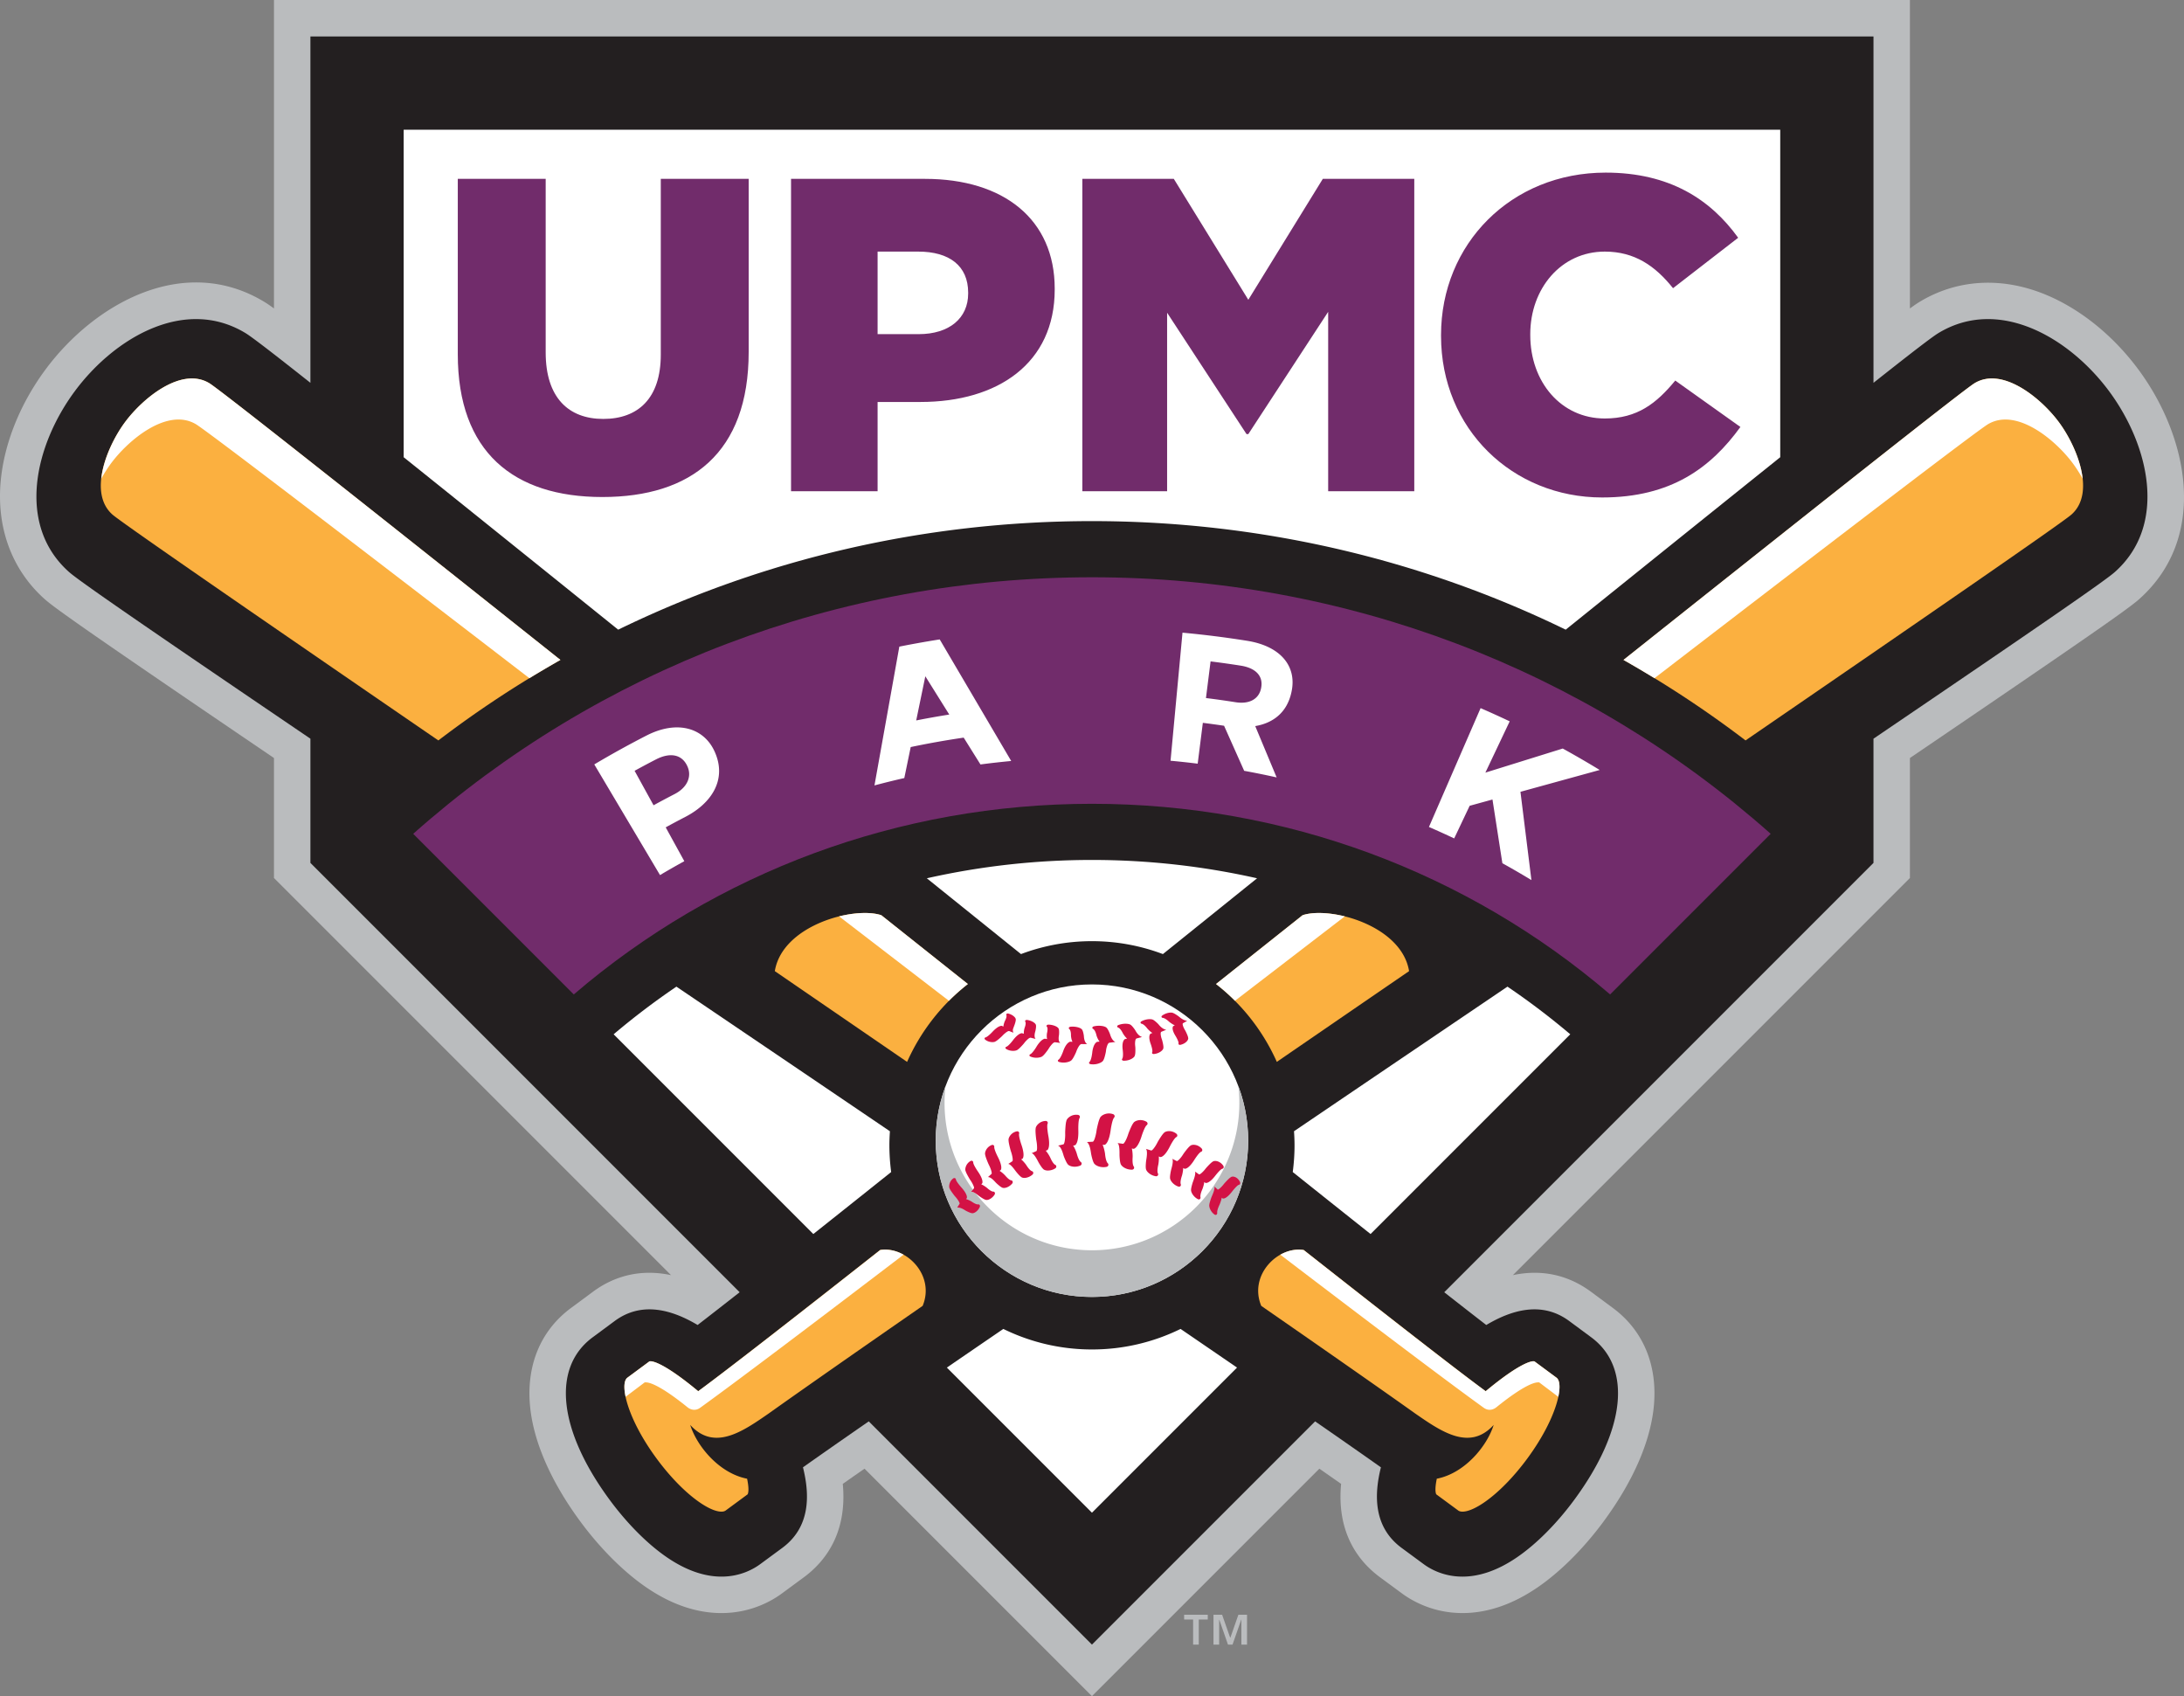
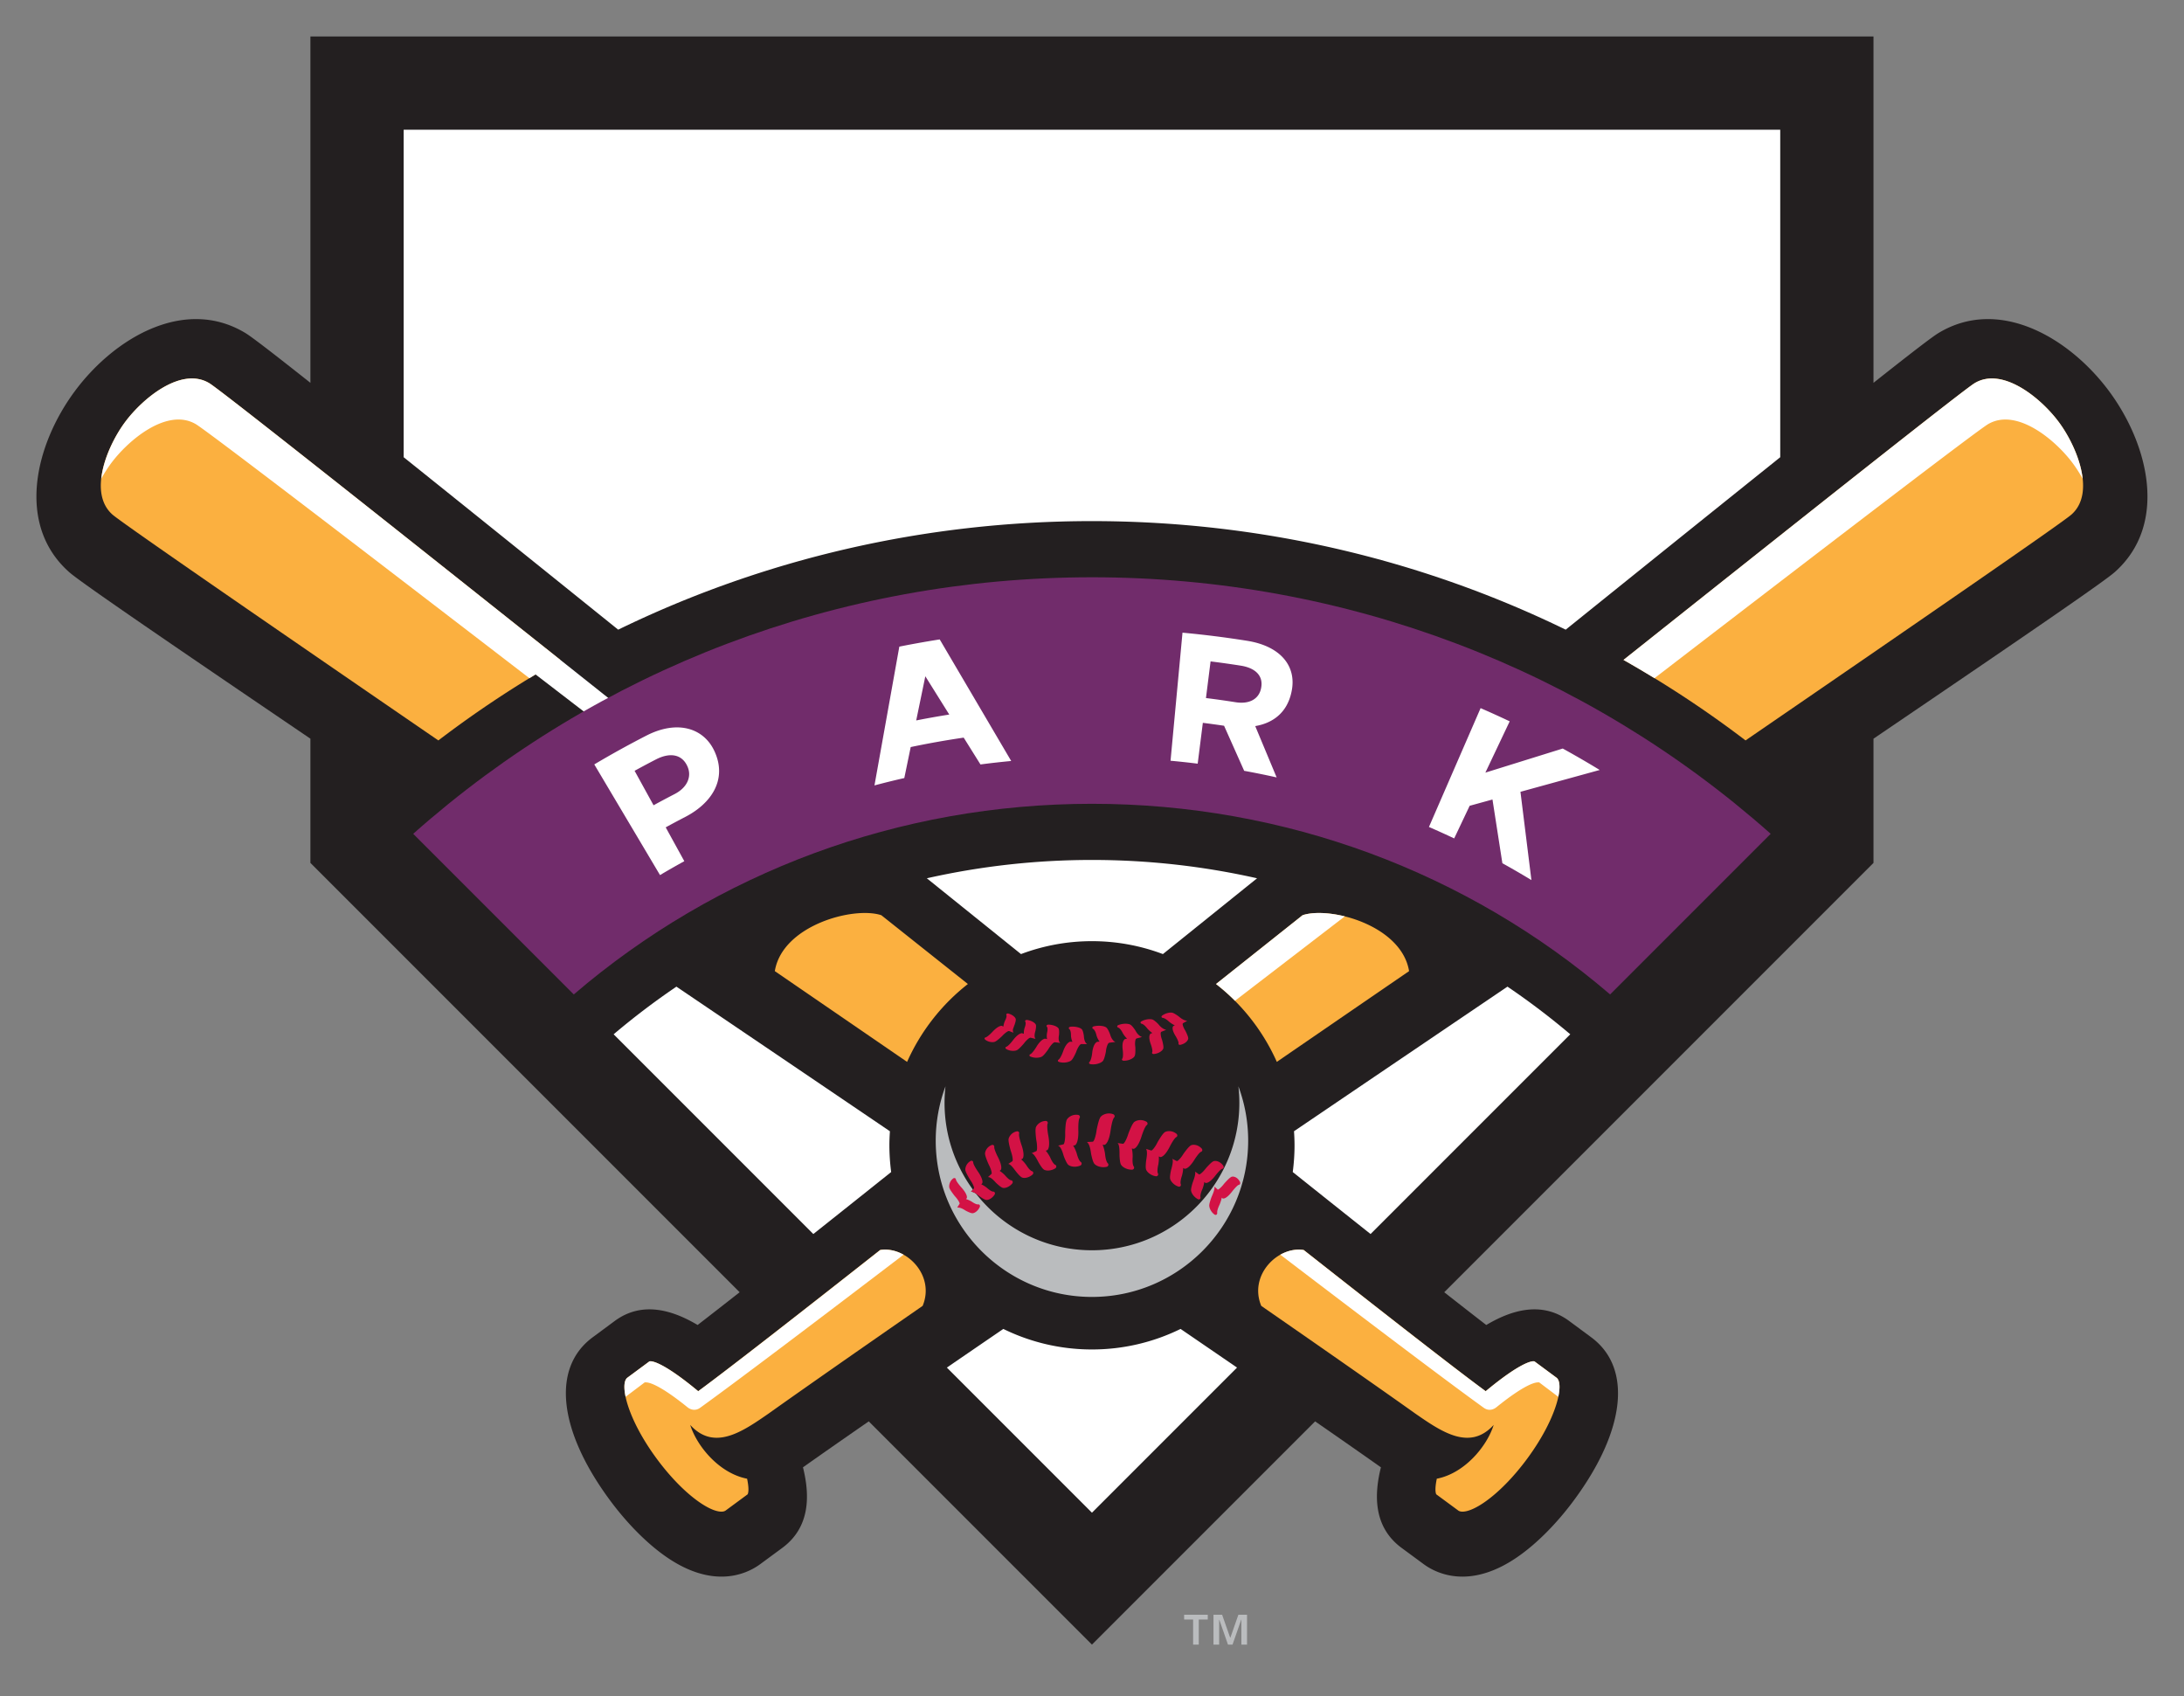
<svg xmlns="http://www.w3.org/2000/svg" id="Artwork" viewBox="0 0 688.002 534.215">
  <rect x="0" y="0" width="688.002" height="534.215" fill="#808080" stroke="none" />
  <style>.st0{fill:#babcbe}.st2{fill:#fff}.st3{fill:#712c6b}.st4{fill:#fbb040}.st5{fill:#d31245}</style>
  <path class="st0" d="M375.856 510.082h-2.834v-1.512h7.447v1.512h-2.832v7.895h-1.781v-7.895zm6.418-1.512h2.716l2.533 7.218h.069l2.522-7.218h2.728v9.407h-1.779v-7.852h-.048l-2.743 7.852h-1.435l-2.737-7.852h-.042v7.852h-1.785v-9.407z" />
-   <path class="st0" d="M343.985 534.215l-71.643-71.643a2722.216 2722.216 0 0 0-6.849 4.782c1.464 15.518-5.56 24.482-12.272 29.427l-6.91 5.087c-3.112 2.3-9.747 6.177-19.038 6.177-7.903 0-15.906-2.748-23.788-8.169-7.089-4.876-14.42-12.204-20.64-20.632-9.193-12.458-14.663-24.878-15.822-35.918-1.374-13.089 3.193-24.229 12.858-31.37l6.906-5.111c5.499-4.075 13.712-7.543 24.599-5.232L86.305 276.534V238.74c-57.658-39.151-69.027-47.183-72.219-50.034C3.764 179.512-1.16 166.273.232 151.436c1.107-11.802 6.095-24.223 14.045-34.976 15.546-21.023 43.779-36.675 69.025-21.362.622.376 1.425.896 3.003 2.046V0h515.361v97.147c1.428-1.039 2.337-1.647 3.013-2.056 11.819-7.167 25.921-7.988 39.694-2.31 10.958 4.518 21.37 12.927 29.32 23.678l.001.001c15.549 21.029 22.237 52.609.18 72.254-3.182 2.841-14.55 10.873-72.208 50.024v37.794L476.587 401.613c10.891-2.312 19.099 1.159 24.602 5.235l6.908 5.113c9.659 7.135 14.224 18.276 12.851 31.364-1.158 11.04-6.63 23.459-15.821 35.916-6.222 8.43-13.552 15.757-20.641 20.634-7.881 5.421-15.885 8.169-23.788 8.169-9.291 0-15.927-3.877-19.054-6.188l-6.892-5.075c-6.715-4.946-13.74-13.907-12.275-29.428a2551.058 2551.058 0 0 0-6.849-4.782l-71.643 71.644z" />
  <path d="M664.461 123.286c-12.546-16.966-34.747-29.95-53.839-18.371-1.854 1.122-7.799 5.655-20.437 15.659V11.482H97.787v109.094c-12.639-10.006-18.585-14.539-20.439-15.661-19.092-11.579-41.293 1.405-53.839 18.371v.001c-12.547 16.969-18.451 42.003-1.777 56.854 3.075 2.745 22.178 15.948 76.055 52.516v39.121l135.219 135.219a2093.354 2093.354 0 0 1-13.242 10.317c-7.787-4.632-17.44-7.69-26.147-1.239l-6.914 5.116c-12.941 9.56-10.883 29.194 5.38 51.234 5.483 7.43 11.843 13.818 17.909 17.991 6.741 4.636 12.56 6.148 17.281 6.148 5.918 0 10.109-2.374 12.231-3.941l6.908-5.086c8.84-6.511 8.759-16.522 6.543-25.396 5.569-3.941 12.56-8.819 20.724-14.471l70.307 70.308 70.308-70.307c8.164 5.651 15.155 10.53 20.723 14.471-2.217 8.874-2.297 18.884 6.543 25.396l6.908 5.086c2.121 1.568 6.313 3.941 12.231 3.941 4.72 0 10.54-1.512 17.281-6.148 6.066-4.172 12.426-10.561 17.909-17.991 16.263-22.04 18.32-41.674 5.38-51.234l-6.914-5.116c-8.707-6.451-18.36-3.393-26.147 1.239-3.79-2.924-8.236-6.389-13.242-10.316l135.219-135.22v-39.122c53.876-36.567 72.978-49.769 76.053-52.514 16.674-14.854 10.77-39.887-1.777-56.857z" fill="#231f20" />
  <path class="st2" d="M474.882 310.748a109920.955 109920.955 0 0 0-67.246 45.541 65.2 65.2 0 0 1 .168 4.439c0 2.855-.204 5.66-.562 8.416 8.743 6.98 16.945 13.511 24.512 19.517l62.908-62.908a233.296 233.296 0 0 0-19.78-15.005zM280.174 360.729c0-1.492.069-2.967.168-4.433a106954.05 106954.05 0 0 0-67.255-45.547 232.848 232.848 0 0 0-19.78 15.007l62.907 62.907a11354.9 11354.9 0 0 0 24.52-19.524 65.543 65.543 0 0 1-.56-8.41zM291.968 276.621c9.963 8.021 19.883 16.003 29.667 23.872a63.21 63.21 0 0 1 22.35-4.066 63.238 63.238 0 0 1 22.351 4.065c9.784-7.869 19.704-15.851 29.666-23.872a236.265 236.265 0 0 0-52.017-5.772 236.312 236.312 0 0 0-52.017 5.773zM194.74 198.318c45.747-22.265 96.56-34.192 149.245-34.192s103.499 11.927 149.245 34.192c28.576-23.004 50.661-40.758 67.578-54.311V40.858H127.162v103.149c16.917 13.553 39.002 31.307 67.578 54.311zM371.902 418.552a63.158 63.158 0 0 1-27.917 6.47 63.137 63.137 0 0 1-27.915-6.471c-6.21 4.243-12.143 8.304-17.789 12.176l45.704 45.704 45.704-45.704c-5.645-3.871-11.578-7.932-17.787-12.175z" />
  <g>
-     <path class="st3" d="M144.213 111.566V56.332H171.9v54.671c0 14.195 7.168 20.941 18.13 20.941s18.13-6.465 18.13-20.238V56.332h27.687v54.531c0 31.763-18.13 45.676-46.098 45.676-27.968.001-45.536-14.194-45.536-44.973zM249.193 56.332h42.163c24.876 0 40.898 12.789 40.898 34.574v.281c0 23.19-17.849 35.417-42.304 35.417h-13.492v28.109h-27.265V56.332zm40.195 48.909c9.698 0 15.601-5.06 15.601-12.79v-.281c0-8.433-5.903-12.93-15.741-12.93h-12.79v26.001h12.93zM340.962 56.332h28.811l23.471 38.087 23.47-38.087h28.812v98.38H418.4V98.214l-25.157 38.509h-.563l-25.016-38.228v56.217h-26.703v-98.38zM453.953 105.804v-.281c0-28.671 22.065-51.158 51.861-51.158 20.098 0 33.028 8.432 41.741 20.52l-20.519 15.881c-5.622-7.027-12.087-11.524-21.504-11.524-13.772 0-23.47 11.665-23.47 26.001v.281c0 14.758 9.698 26.282 23.47 26.282 10.26 0 16.303-4.778 22.207-11.946l20.519 14.616c-9.276 12.79-21.785 22.206-43.569 22.206-28.109-.002-50.736-21.505-50.736-50.878z" />
-   </g>
+     </g>
  <g>
    <path class="st4" d="M483.438 428.811c-.624-.461-5.095.708-15.421 9.359-9.38-6.933-30.04-23.021-57.285-44.466-8.131-1.333-17.44 7.879-13.412 17.589 20.323 14.083 37.079 25.778 48.454 33.865 8.373 5.812 17.215 11.921 24.766 3.633-2.128 6.738-9.158 15.243-17.918 16.936-.843 3.989-.168 4.918-.159 4.927l6.935 5.106c.986.725 3.71.489 8.156-2.568 4.426-3.045 9.233-7.931 13.533-13.759 9.432-12.78 11.774-23.654 9.241-25.526l-6.89-5.096zM277.638 288.252c-8.699-2.888-31.189 3.17-33.555 17.61a97399.178 97399.178 0 0 1 41.67 28.586 64.437 64.437 0 0 1 19.152-24.528c-9.02-7.165-18.132-14.406-27.267-21.668zM176.541 207.846C117.168 160.643 69.41 122.791 65.955 120.7c-8.802-5.333-20.99 4.71-26.603 12.301-5.613 7.59-11.648 22.186-3.948 29.044 2.797 2.498 46.348 32.502 102.687 71.155a337.054 337.054 0 0 1 38.45-25.354z" />
    <g>
-       <path class="st2" d="M176.541 207.846C117.168 160.643 69.41 122.79 65.955 120.7c-8.802-5.333-20.99 4.709-26.603 12.301-3.324 4.494-6.772 11.441-7.452 17.787a41.83 41.83 0 0 1 3.029-4.779c5.602-7.58 17.815-17.649 26.729-12.439 3.362 1.962 48.202 36.296 105.118 80.033a340.675 340.675 0 0 1 9.765-5.757zM277.626 288.247c-3.158-1.044-8.127-.91-13.292.371 11.574 8.898 23.151 17.796 34.593 26.586a64.208 64.208 0 0 1 5.97-5.279c-9.014-7.163-18.128-14.408-27.271-21.678zM483.407 428.788c-.005-.003-.102-.051-.348-.051-.993 0-4.405.787-13.923 8.523l-1.119.91-1.161-.858c-9.291-6.867-29.509-22.613-56.185-43.616-2.48-.39-5.064.196-7.347 1.475 30.169 22.996 53.367 40.505 64.084 48.217 1.694 1.219 3.281.403 3.975-.158 8.841-7.142 12.112-7.839 13.075-7.839.246 0 .399-.012.404-.009l6.029 4.55c.661-3.119.437-5.285-.565-6.025l-6.919-5.119z" />
+       <path class="st2" d="M176.541 207.846C117.168 160.643 69.41 122.79 65.955 120.7c-8.802-5.333-20.99 4.709-26.603 12.301-3.324 4.494-6.772 11.441-7.452 17.787a41.83 41.83 0 0 1 3.029-4.779c5.602-7.58 17.815-17.649 26.729-12.439 3.362 1.962 48.202 36.296 105.118 80.033a340.675 340.675 0 0 1 9.765-5.757zc-3.158-1.044-8.127-.91-13.292.371 11.574 8.898 23.151 17.796 34.593 26.586a64.208 64.208 0 0 1 5.97-5.279c-9.014-7.163-18.128-14.408-27.271-21.678zM483.407 428.788c-.005-.003-.102-.051-.348-.051-.993 0-4.405.787-13.923 8.523l-1.119.91-1.161-.858c-9.291-6.867-29.509-22.613-56.185-43.616-2.48-.39-5.064.196-7.347 1.475 30.169 22.996 53.367 40.505 64.084 48.217 1.694 1.219 3.281.403 3.975-.158 8.841-7.142 12.112-7.839 13.075-7.839.246 0 .399-.012.404-.009l6.029 4.55c.661-3.119.437-5.285-.565-6.025l-6.919-5.119z" />
    </g>
    <g>
      <path class="st4" d="M410.332 288.252a78032.19 78032.19 0 0 1-27.264 21.665 64.438 64.438 0 0 1 19.155 24.526 91453.508 91453.508 0 0 1 41.663-28.581c-2.365-14.44-24.855-20.498-33.554-17.61zM648.617 133.002c-5.613-7.592-17.801-17.635-26.603-12.301-3.455 2.09-51.213 39.943-110.586 87.146a336.92 336.92 0 0 1 38.45 25.354c56.338-38.653 99.89-68.657 102.687-71.155 7.7-6.859 1.665-21.455-3.948-29.044zM242.196 445.157c11.376-8.087 28.131-19.781 48.454-33.865 4.029-9.71-5.281-18.921-13.412-17.589-27.245 21.445-47.906 37.533-57.285 44.466-10.326-8.651-14.797-9.82-15.421-9.359l-6.889 5.097c-2.533 1.872-.192 12.746 9.241 25.526 4.3 5.828 9.107 10.714 13.533 13.759 4.445 3.058 7.17 3.294 8.156 2.568l6.935-5.106c.009-.009.684-.939-.159-4.927-8.76-1.693-15.79-10.198-17.918-16.936 7.55 8.287 16.391 2.178 24.765-3.634z" />
      <g>
        <path class="st2" d="M410.344 288.247a98261.55 98261.55 0 0 1-27.269 21.675 64.22 64.22 0 0 1 5.971 5.279c11.441-8.789 23.017-17.686 34.59-26.583-5.165-1.28-10.134-1.415-13.292-.371zM648.617 133.002c-5.613-7.592-17.801-17.635-26.603-12.301-3.455 2.09-51.213 39.943-110.586 87.146a334.737 334.737 0 0 1 9.765 5.757c56.916-43.736 101.756-78.07 105.118-80.032 8.914-5.211 21.127 4.859 26.729 12.439a42.058 42.058 0 0 1 3.029 4.779c-.679-6.348-4.128-13.294-7.452-17.788zM277.298 393.696c-26.676 21.003-46.894 36.748-56.185 43.616l-1.161.858-1.119-.91c-9.518-7.736-12.93-8.523-13.923-8.523-.246 0-.343.048-.348.051l-6.92 5.119c-1.002.74-1.226 2.906-.565 6.025l6.029-4.55c.005-.003.158.009.404.009.963 0 4.235.698 13.075 7.84.694.561 2.281 1.377 3.975.158 10.717-7.712 33.915-25.222 64.084-48.217-2.282-1.28-4.866-1.866-7.346-1.476z" />
      </g>
    </g>
  </g>
  <g>
-     <path class="st2" d="M343.985 310.051c-27.136 0-49.213 22.077-49.213 49.213s22.077 49.213 49.213 49.213 49.213-22.077 49.213-49.213-22.077-49.213-49.213-49.213z" />
    <path class="st0" d="M390.12 342.142a46.81 46.81 0 0 1 .299 5.203c0 25.604-20.831 46.435-46.435 46.435-14.822 0-28.034-6.989-36.541-17.836-.514-.349-1.098-.653-1.561-.559l.594-.712c-5.606-7.674-8.926-17.118-8.926-27.328 0-1.76.108-3.494.299-5.203a48.984 48.984 0 0 0-3.077 17.122c0 27.136 22.077 49.213 49.213 49.213s49.213-22.077 49.213-49.213a48.962 48.962 0 0 0-3.078-17.122z" />
    <path class="st5" d="M319.27 325.259l-1.342-.518c-.246-.055-.539.127-.758.262-.055.034-.673.48-1.131.938l-.466.48c-.33.307-1.432 1.318-1.924 1.552-.197.157-.571.249-1.013.249-.083 0-.168-.003-.255-.01-.781-.052-1.542-.354-2.087-.829-.112-.105-.159-.232-.136-.362l.004-.016a.374.374 0 0 1 .304-.263c.74-.203 2.21-1.794 2.21-1.794.17-.19 1.708-1.858 2.858-1.862l.049.01.518.224c.021-.755.43-1.684.448-1.727.611-1.181.561-1.691.478-1.89-.069-.124-.033-.284.101-.403a.604.604 0 0 1 .435-.094c1.335.306 2.531 1.29 2.425 1.987.014.387-.279 1.338-.433 1.711 0 0-.443 1.186-.462 1.287-.046.22-.05.689.177 1.068M326.216 327.215l-1.515-.382c-.278-.031-.56.181-.787.353a9.373 9.373 0 0 0-1.067 1.076l-.426.539c-.306.35-1.33 1.497-1.827 1.792-.223.216-.723.364-1.316.381l-.158.002c-.788 0-1.578-.222-2.189-.619-.132-.092-.202-.219-.196-.351l.002-.015c.026-.152.124-.257.284-.304.767-.29 2.098-2.071 2.098-2.071.155-.212 1.552-2.079 2.775-2.208l.024-.002.622.182c-.091-.772.207-1.766.221-1.812.475-1.269.346-1.785.227-1.979-.092-.118-.076-.289.05-.424a.668.668 0 0 1 .444-.141c1.466.166 2.889 1.035 2.879 1.756.072.39-.099 1.394-.207 1.793-.065.248-.54 1.656.062 2.434zM334.036 328.478l-1.682-.215h-.005c-.305 0-.576.248-.793.447a9.46 9.46 0 0 0-.986 1.22l-.377.598c-.276.39-1.201 1.672-1.691 2.032-.209.248-.709.45-1.35.535a4.75 4.75 0 0 1-.685.048 4.617 4.617 0 0 1-1.916-.402c-.153-.078-.243-.195-.257-.331l-.001-.009.001-.008c.005-.111.053-.26.258-.343.779-.381 1.943-2.347 1.943-2.347.134-.232 1.352-2.291 2.643-2.56l.022-.006.022.005.68.111c-.214-.774-.043-1.822-.035-1.87.304-1.277.138-1.812-.054-2.037-.118-.111-.124-.287-.008-.44a.677.677 0 0 1 .446-.192c1.593 0 3.242.719 3.339 1.45.137.389.104 1.428.047 1.848-.028.211-.383 1.935.439 2.466zM342.481 328.843l-1.806-.007c-.321.036-.546.328-.726.563a8.559 8.559 0 0 0-.738 1.381l-.252.667c-.195.436-.852 1.862-1.277 2.306-.183.298-.665.574-1.296.739-.43.118-.887.177-1.342.177a4.97 4.97 0 0 1-1.449-.211c-.169-.057-.285-.161-.33-.293l-.005-.017c-.031-.167.036-.303.195-.393.72-.493 1.468-2.667 1.468-2.667.085-.257.873-2.545 2.158-2.99l.044-.007.728.029c-.402-.77-.471-1.87-.474-1.921.017-1.361-.287-1.898-.545-2.11-.143-.095-.187-.271-.103-.443a.642.642 0 0 1 .427-.261c1.65-.2 3.533.322 3.803 1.055.234.386.444 1.462.484 1.901.023.235.082 1.96 1.036 2.502zM351.375 328.169l-1.884.237c-.322.08-.482.408-.611.672-.03.063-.322.844-.426 1.523l-.096.722c-.123.61-.44 2.054-.76 2.553-.119.34-.545.683-1.172.942a5.317 5.317 0 0 1-2.068.409c-.285 0-.569-.022-.846-.067-.183-.036-.323-.123-.398-.247l-.007-.012c-.075-.166-.035-.321.109-.436.624-.602.864-2.941.864-2.941.025-.277.279-2.746 1.513-3.383l.045-.012.757-.068c-.608-.736-.952-1.858-.968-1.91-.322-1.413-.778-1.931-1.103-2.117a.358.358 0 0 1-.205-.428c.07-.164.197-.27.386-.333 1.668-.429 3.744-.15 4.204.563.341.367.82 1.446.973 1.892.123.355.546 1.966 1.693 2.441zM359.772 326.614l-1.719.448c-.272.11-.349.43-.409.686a6.005 6.005 0 0 0-.059 1.463l.006.056c.022.21.044.418.064.627.018.455.057 1.942-.142 2.474-.038.336-.366.712-.901 1.033-.704.433-1.614.677-2.517.677l-.151-.002a.626.626 0 0 1-.424-.177l-.009-.011a.324.324 0 0 1 .012-.432c.446-.626.149-2.828.149-2.828-.039-.262-.353-2.601.675-3.349l.045-.02.665-.149c-.723-.607-1.295-1.599-1.321-1.645-.621-1.28-1.168-1.708-1.518-1.842a.377.377 0 0 1-.284-.369c.031-.172.131-.29.301-.376 1.617-.662 3.549-.535 4.078.007.373.28 1.056 1.176 1.338 1.64.16.265.843 1.679 2.121 2.089zM367.384 324.339l-1.523.618c-.223.127-.225.427-.228.669-.001.059.047.707.256 1.368l.211.628c.113.423.465 1.806.392 2.326.036.324-.195.717-.638 1.082-.602.514-1.469.857-2.376.941l-.054.002a.628.628 0 0 1-.378-.114l-.011-.009c-.178-.168-.123-.331-.074-.413.281-.627-.465-2.643-.465-2.643-.093-.24-.89-2.392-.072-3.217l.045-.028.567-.205c-.807-.483-1.547-1.334-1.581-1.374-.68-.889-1.31-1.422-1.828-1.544a.404.404 0 0 1-.337-.307c-.007-.124.028-.274.211-.402 1.386-.805 3.235-.913 3.845-.469.411.217 1.243.972 1.606 1.372.188.234 1.128 1.474 2.432 1.719zM373.99 321.518l-1.312.743c-.158.122-.128.348-.071.629.012.056.151.593.518 1.252l.325.565c.192.38.803 1.628.84 2.127.097.298-.046.705-.387 1.094-.469.548-1.22.965-2.061 1.145a.719.719 0 0 1-.137.012.594.594 0 0 1-.293-.071l-.008-.006c-.204-.135-.183-.296-.151-.38.137-.609-.973-2.411-.973-2.411-.223-.352-1.311-2.156-.712-3.007l.044-.038.472-.242c-.857-.365-1.72-1.073-1.759-1.106-1.042-.956-1.683-1.204-2.038-1.243a.429.429 0 0 1-.375-.243c-.033-.119-.029-.267.124-.415 1.147-.909 2.872-1.214 3.536-.864.461.168 1.426.819 1.789 1.103.315.246 1.322 1.199 2.629 1.356z" />
    <g>
      <path class="st5" d="M382.571 373.705l1.04.96c.077.052.345-.141.502-.256a7.997 7.997 0 0 0 1.119-1.115l.488-.599c.431-.482 1.457-1.599 1.939-1.878.296-.26.77-.316 1.272-.147.687.216 1.304.794 1.69 1.586a.805.805 0 0 1 .051.521l-.006.018c-.094.281-.271.358-.404.372-.6.147-2.128 2.116-2.128 2.116-.427.561-1.909 2.386-2.92 2.189l-.069-.013-.26-.265c-.188.999-.652 2.109-.675 2.163-.556 1.165-.829 2.089-.771 2.614a.633.633 0 0 1-.171.542.549.549 0 0 1-.343.133.508.508 0 0 1-.212-.049c-1.223-.748-1.945-2.391-1.743-3.261.064-.549.492-1.838.694-2.339.244-.616 1.094-2.354.907-3.292zM376.452 368.987l1.257.89c.146.058.408-.13.604-.271.056-.04.593-.469 1.157-1.148l.493-.611c.346-.388 1.479-1.634 2.009-1.936.303-.262.813-.336 1.376-.201.782.177 1.518.71 2.019 1.461a.735.735 0 0 1 .105.529l-.006.021c-.082.281-.265.364-.404.385-.68.177-2.221 2.185-2.221 2.185-.294.391-1.783 2.291-2.93 2.291a.983.983 0 0 1-.121-.008l-.062-.008-.359-.28c-.118 1.009-.548 2.134-.57 2.189-.695 1.57-.691 2.292-.627 2.583a.58.58 0 0 1-.149.564.588.588 0 0 1-.37.141.598.598 0 0 1-.197-.035c-1.434-.672-2.389-2.254-2.241-3.123.021-.538.388-1.83.57-2.335.223-.614.989-2.563.667-3.283zM369.262 364.959l1.435.723c.159.047.441-.195.64-.372a8.778 8.778 0 0 0 1.117-1.357l.461-.7c.426-.582 1.455-1.952 1.953-2.296.242-.285.788-.446 1.399-.388.849.063 1.691.498 2.307 1.193a.721.721 0 0 1 .17.528l-.003.021c-.054.292-.231.4-.37.441-.719.287-2.151 2.582-2.151 2.582-.28.459-1.745 2.756-2.985 2.782l-.062.002-.445-.252c-.01.85-.236 1.877-.372 2.362-.544 1.63-.512 2.388-.391 2.738a.587.587 0 0 1-.096.596.61.61 0 0 1-.564.182c-1.599-.47-2.789-1.95-2.724-2.864-.036-.556.218-1.932.358-2.475.14-.55.843-2.865.323-3.446zM361.023 361.848l1.613.512c.208.034.475-.275.676-.495a9.584 9.584 0 0 0 1.051-1.564l.418-.787c.305-.515 1.322-2.199 1.836-2.643.226-.326.776-.568 1.434-.609.918-.073 1.856.241 2.584.851a.702.702 0 0 1 .243.519l-.001.024c-.028.299-.197.432-.334.489-.748.415-2.036 2.989-2.036 2.989-.249.509-1.563 3.074-2.868 3.295l-.06.01-.537-.199c.11 1.085-.129 2.438-.141 2.501-.428 1.839-.263 2.577-.127 2.854.107.172.098.416-.034.621a.67.67 0 0 1-.535.26l-.024-.001c-1.756-.228-3.185-1.551-3.214-2.496-.1-.561.023-2.006.115-2.583.092-.586.502-2.74-.059-3.548zM352.006 360.008l1.751.235c.222-.009.457-.377.63-.646.046-.072.465-.784.833-1.829l.303-.897c.23-.591 1.002-2.532 1.46-3.09.182-.38.705-.73 1.376-.893.923-.24 1.951-.091 2.806.41a.717.717 0 0 1 .332.491l.002.022c.02.307-.128.472-.255.555-.713.575-1.625 3.503-1.625 3.503-.173.575-1.104 3.484-2.414 3.953l-.057.02-.608-.113c.298 1.113.271 2.587.269 2.656-.142 1.999.151 2.741.34 3.007.137.157.166.402.065.639a.696.696 0 0 1-.52.363 4.537 4.537 0 0 1-.202.004c-1.769 0-3.347-1.067-3.524-2.009-.194-.567-.304-2.094-.304-2.711-.001-.557.085-3.338-.658-3.67zM342.39 359.688l1.848-.093c.237-.055.419-.49.552-.807.035-.084.357-.975.545-2.069l.158-.995c.136-.659.6-2.829.972-3.494.121-.43.598-.891 1.256-1.189a3.874 3.874 0 0 1 2.961-.116.733.733 0 0 1 .424.443l.006.02c.074.308-.047.504-.161.612-.641.742-1.078 3.974-1.078 3.974-.08.631-.538 3.833-1.802 4.569l-.052.03-.668.001c.51 1.107.736 2.662.747 2.735.198 2.111.63 2.829.87 3.07.166.136.239.381.177.64a.74.74 0 0 1-.465.467 4.653 4.653 0 0 1-1.078.124c-1.495 0-2.814-.694-3.103-1.487-.297-.549-.674-2.118-.781-2.762-.101-.598-.354-3.027-1.328-3.673zM333.283 360.83l1.707-.411c.207-.091.309-.53.383-.851.02-.084.181-1.027.186-2.038l-.008-.961c.024-.645.119-2.767.362-3.456.045-.426.418-.944.987-1.34a3.697 3.697 0 0 1 2.749-.628.691.691 0 0 1 .476.351l.01.019c.118.281.035.488-.056.611-.481.808-.384 3.919-.384 3.919.025.609.094 3.701-.968 4.615l-.046.039-.614.116c.643.952 1.094 2.366 1.115 2.432.514 1.948 1.024 2.543 1.283 2.725.18.103.288.325.271.583a.733.733 0 0 1-.363.525 4.528 4.528 0 0 1-1.827.384c-1.067 0-1.986-.383-2.3-.941-.362-.466-.958-1.875-1.158-2.461-.169-.489-.753-2.983-1.805-3.232zM324.939 363.222l1.531-.671c.177-.118.207-.546.229-.859a12.11 12.11 0 0 0-.129-1.949l-.15-.903c-.094-.782-.295-2.647-.173-3.314-.021-.408.251-.96.724-1.426a3.526 3.526 0 0 1 2.479-1.052.65.65 0 0 1 .509.258l.012.018c.154.249.107.46.04.592-.328.839.222 3.749.222 3.749.113.568.636 3.469-.22 4.507l-.038.047-.548.207c.738.791 1.365 2.038 1.394 2.097.765 1.742 1.325 2.216 1.592 2.343.187.067.325.264.348.516a.717.717 0 0 1-.261.557 4.396 4.396 0 0 1-2.383.732c-.677 0-1.265-.189-1.571-.573-.407-.378-1.172-1.607-1.446-2.126-.234-.438-1.402-2.811-2.161-2.75zM317.58 366.61l1.337-.872c.145-.137.113-.543.09-.839-.006-.08-.094-.841-.393-1.814l-.267-.827c-.154-.565-.647-2.427-.627-3.099-.077-.381.1-.946.478-1.462a3.413 3.413 0 0 1 2.173-1.384.64.64 0 0 1 .526.167l.017.017a.565.565 0 0 1 .122.56c-.188.84.733 3.492.733 3.492.186.517 1.083 3.171.427 4.288l-.081.081-.424.248c.796.63 1.551 1.699 1.587 1.749.958 1.518 1.543 1.874 1.807 1.952.189.034.35.201.408.44a.704.704 0 0 1-.168.575c-.749.706-1.794 1.11-2.63 1.11-.433 0-.811-.109-1.061-.34-.431-.29-1.321-1.331-1.651-1.777-.343-.405-1.627-2.355-2.403-2.265zM311.216 370.741l1.135-1.021c.116-.148.033-.525-.029-.799-.017-.075-.2-.78-.607-1.648l-.359-.741c-.22-.51-.928-2.194-.999-2.832-.122-.349-.031-.91.254-1.454a3.306 3.306 0 0 1 1.856-1.631.586.586 0 0 1 .529.083l.016.012a.543.543 0 0 1 .195.521c-.065.818 1.148 3.179 1.148 3.179.243.461 1.435 2.835.968 3.988l-.067.09-.355.289c.828.48 1.667 1.366 1.706 1.408 1.092 1.285 1.684 1.533 1.94 1.566.183.003.366.144.454.364a.691.691 0 0 1-.081.573c-.698.895-1.815 1.47-2.658 1.47-.275 0-.52-.062-.712-.192-.442-.211-1.415-1.061-1.783-1.433-.447-.452-1.602-1.885-2.551-1.792zM305.882 375.385l.937-1.125c.088-.153-.036-.495-.127-.743a9.054 9.054 0 0 0-.773-1.469l-.429-.649c-.27-.451-1.145-1.941-1.292-2.539-.159-.312-.144-.857.057-1.412a3.223 3.223 0 0 1 1.539-1.805.562.562 0 0 1 .519.005l.019.011a.527.527 0 0 1 .254.477c.041.775 1.47 2.832 1.47 2.832.285.403 1.701 2.481 1.406 3.638l-.053.096-.288.314c.833.341 1.721 1.052 1.763 1.085 1.166 1.044 1.747 1.204 1.995 1.204l.054-.003c.164 0 .336.108.439.29a.68.68 0 0 1-.003.562c-.598 1.037-1.721 1.781-2.546 1.781a1.04 1.04 0 0 1-.468-.1c-.443-.137-1.448-.794-1.853-1.104-.438-.291-1.749-1.522-2.62-1.346zM301.536 380.329l.747-1.186c.063-.152-.093-.457-.207-.68a8.525 8.525 0 0 0-.895-1.283l-.478-.556c-.307-.392-1.303-1.684-1.512-2.233-.189-.279-.238-.786-.113-1.349a3.151 3.151 0 0 1 1.236-1.912.553.553 0 0 1 .5-.064l.02.008a.507.507 0 0 1 .303.427c.129.724 1.708 2.478 1.708 2.478.316.343 1.891 2.125 1.749 3.262l-.039.101-.225.323c.82.217 1.724.765 1.768.792 1.228.841 1.789.907 2.011.871.17-.052.371.036.504.215.103.183.12.36.065.539-.473 1.139-1.554 2.035-2.355 2.035a.93.93 0 0 1-.292-.046c-.433-.071-1.455-.561-1.872-.801-.377-.214-1.412-1.01-2.623-.941z" />
    </g>
  </g>
  <g>
    <path class="st3" d="M343.985 181.815c-79.978 0-155.415 28.947-213.819 80.798l50.588 50.588c45.022-38.567 102.444-60.041 163.233-60.041 60.786 0 118.209 21.474 163.23 60.04l50.588-50.587c-58.405-51.851-133.841-80.798-213.82-80.798z" />
    <path class="st2" d="M215.869 257.296a275.868 275.868 0 0 0-6.16 3.284l5.862 10.656a263.291 263.291 0 0 0-7.652 4.374l-20.706-34.854a302.166 302.166 0 0 1 16.48-9.109c9.83-5.014 18.232-2.309 21.517 5.263l.047.105c3.73 8.618-1.141 16.008-9.388 20.281zm.579-16.148c-1.727-3.598-5.428-4.222-9.815-1.961a293.075 293.075 0 0 0-6.723 3.582l5.974 10.859a286.798 286.798 0 0 1 6.607-3.518c4.181-2.151 5.51-5.719 4.006-8.859-.015-.034-.032-.068-.049-.103zM275.475 247.368c3.112-.825 6.243-1.6 9.398-2.315l2.017-9.764a277.378 277.378 0 0 1 16.691-2.97l5.285 8.45c3.209-.422 6.438-.783 9.682-1.09l-22.519-38.29a306.272 306.272 0 0 0-12.724 2.27l-7.83 43.709zm16.021-34.37v-.002l.001.001-.001-.001 7.54 12.056a285.79 285.79 0 0 0-10.414 1.853l2.874-13.909v.002zM466.417 223.03l-16.272 37.429a266.03 266.03 0 0 1 7.95 3.607l4.875-10.278 7.189-1.979 3.118 20.07a265.019 265.019 0 0 1 9.149 5.306l-.02-.159.004.002-.041-.295-3.398-27.351 24.969-6.874a306.904 306.904 0 0 0-11.648-6.753l-24.37 7.588 7.662-16.154a309.231 309.231 0 0 0-9.167-4.159zM392.949 201.835a309.354 309.354 0 0 0-20.44-2.572l-3.767 40.335c2.855.263 5.706.572 8.553.927l1.622-12.862c2.233.278 4.464.587 6.691.919l6.33 14.192a265.24 265.24 0 0 1 10.23 2.076l-6.748-16.164c5.494-.928 9.948-4.139 11.371-10.529l.025-.112c1.842-8.104-3.306-14.501-13.867-16.21zm4.343 14.779l-.021.113c-.634 3.361-3.604 5.146-8.059 4.439a290.26 290.26 0 0 0-9.311-1.313l1.455-11.541c3.173.395 6.34.841 9.501 1.337 4.662.736 7.142 3.216 6.435 6.965z" />
  </g>
</svg>